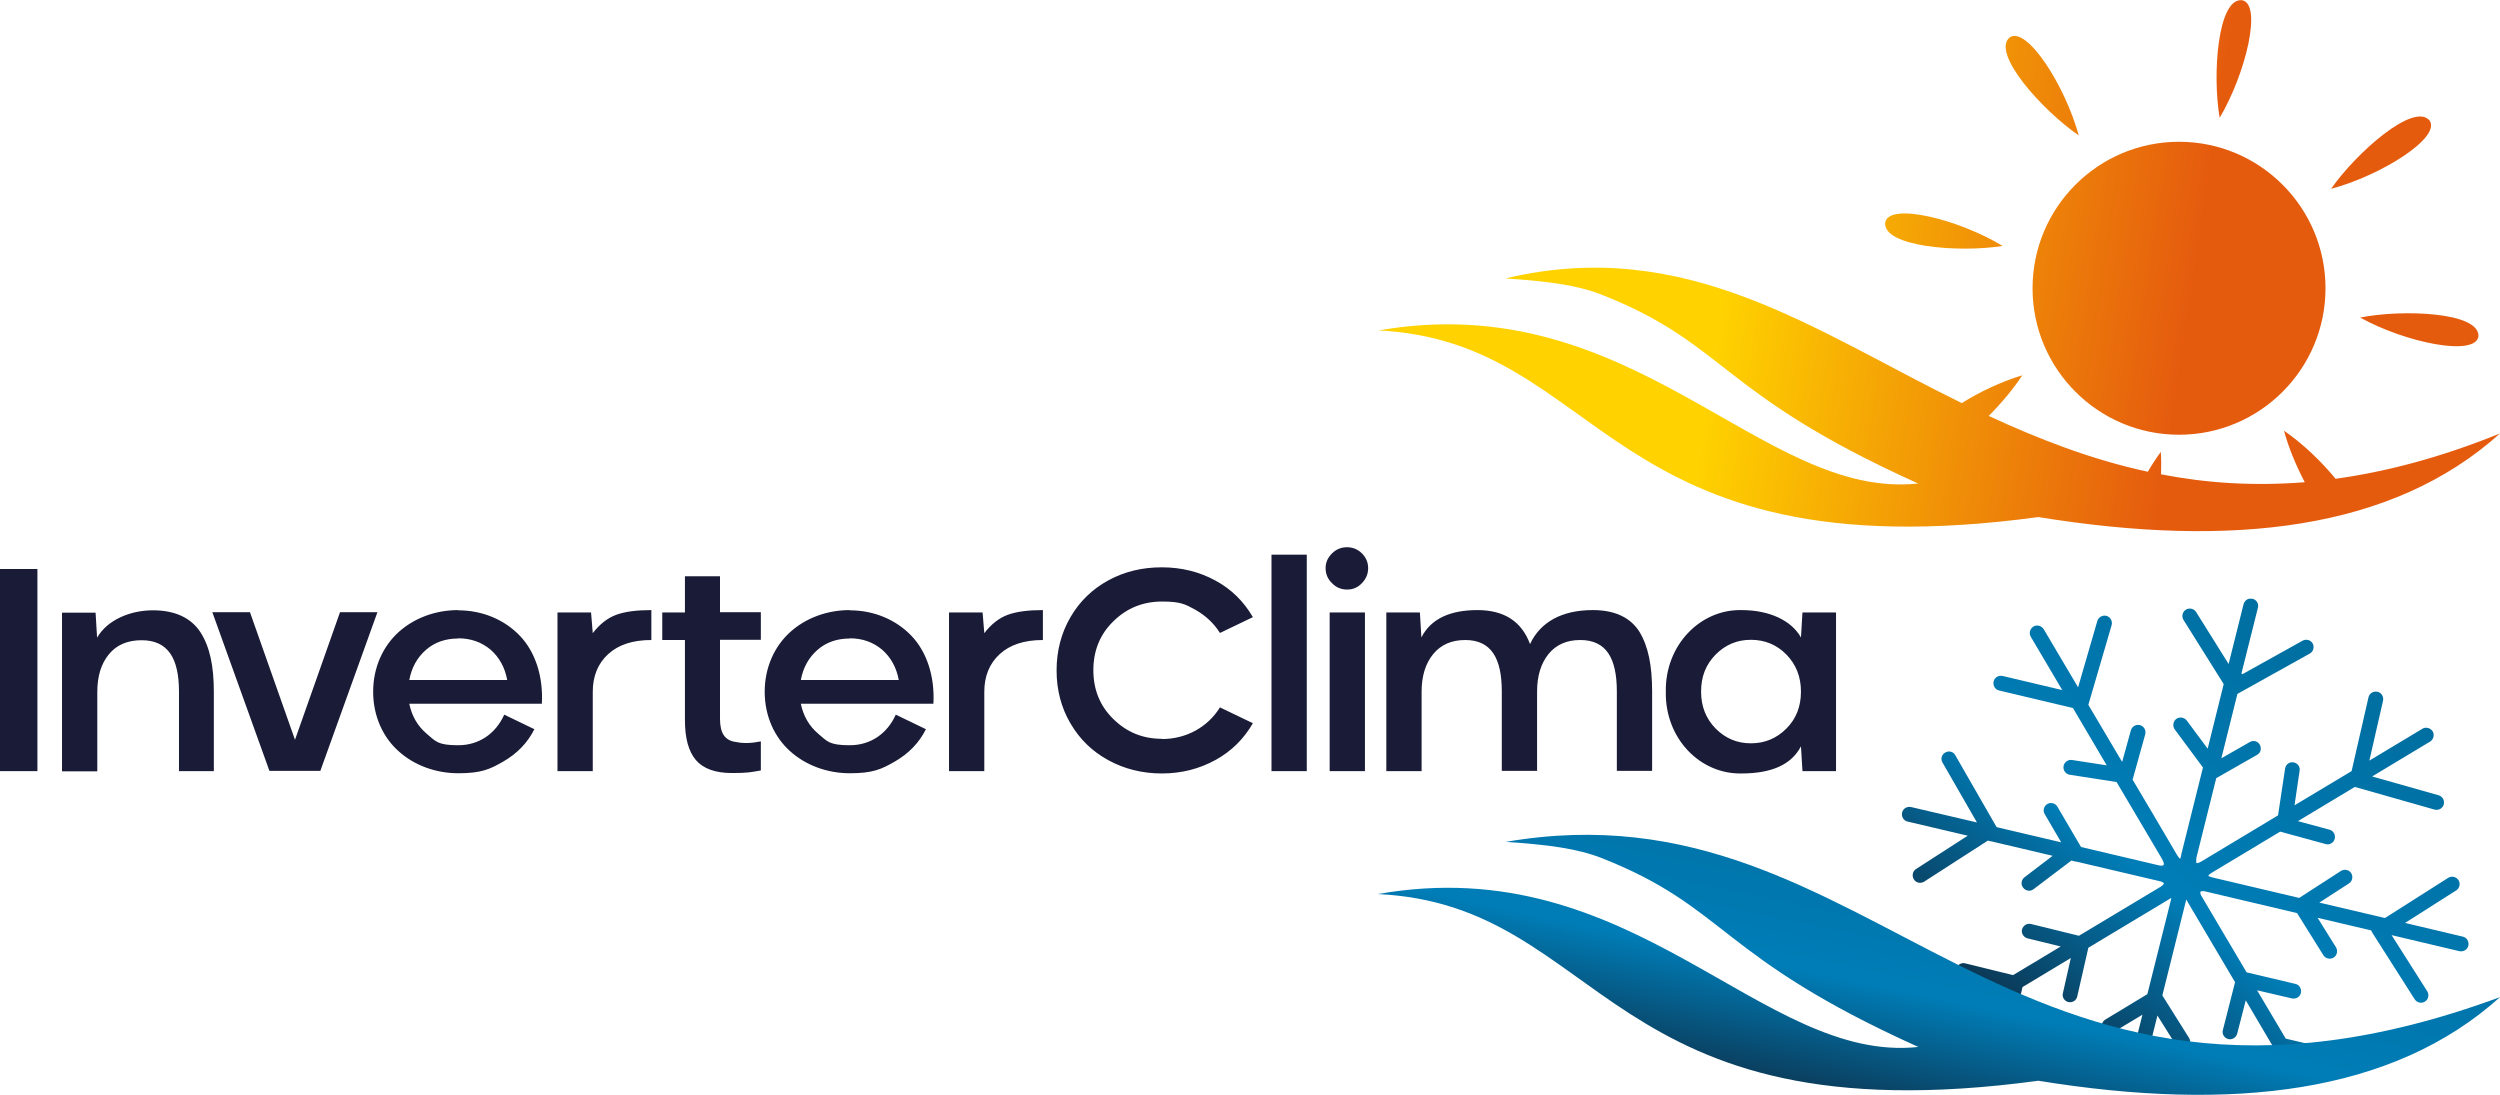
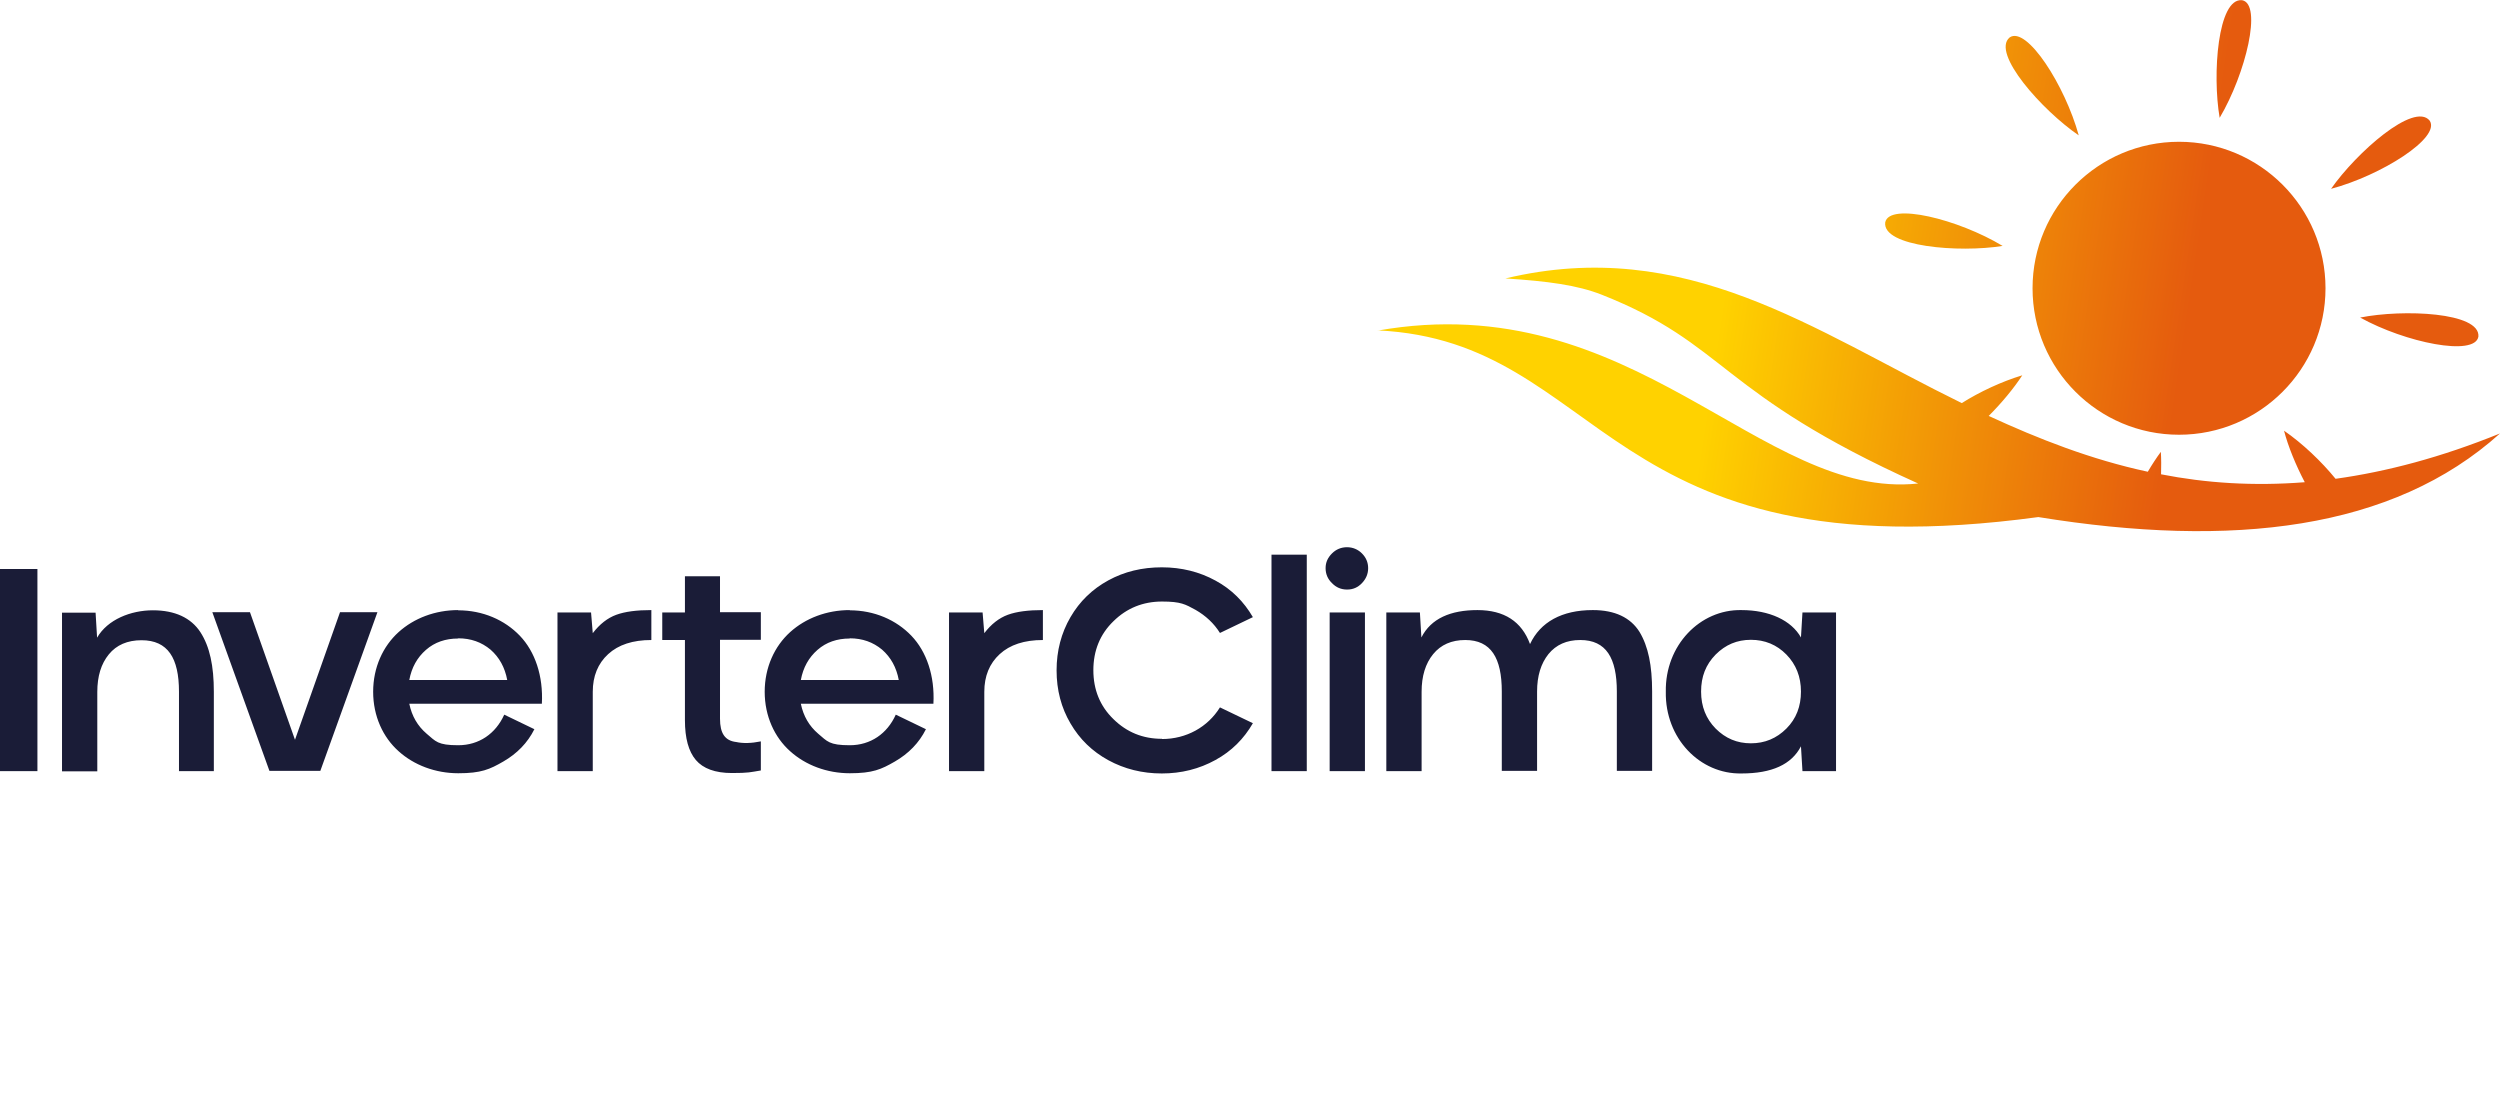
<svg xmlns="http://www.w3.org/2000/svg" xmlns:xlink="http://www.w3.org/1999/xlink" id="Layer_1" data-name="Layer 1" version="1.1" viewBox="0 0 1169.1 512">
  <defs>
    <style>
      .cls-1 {
        fill: url(#linear-gradient);
      }

      .cls-1, .cls-2, .cls-3, .cls-4, .cls-5 {
        stroke-width: 0px;
      }

      .cls-6 {
        clip-path: url(#clippath-2);
      }

      .cls-7 {
        clip-path: url(#clippath-1);
      }

      .cls-2 {
        clip-rule: evenodd;
        fill: none;
      }

      .cls-3 {
        fill: url(#linear-gradient-2);
      }

      .cls-4 {
        fill: url(#linear-gradient-3);
      }

      .cls-8 {
        clip-path: url(#clippath);
      }

      .cls-5 {
        fill: #1a1c37;
      }
    </style>
    <clipPath id="clippath">
      <path class="cls-2" d="M1038,55.1c12.3-20.8,20-53.2,10.5-55-11.4-1.2-14,34.7-10.5,55M972.1,63.3c-6.4-23.3-24.3-51.3-32.3-45.8-8.8,7.3,15.3,34.2,32.3,45.8ZM936.5,115c-20.7-12.5-53-20.5-54.9-11-1.4,11.4,34.6,14.3,54.9,11ZM1090.1,88.3c23.3-6.2,51.5-23.9,46.1-31.9-7.3-8.9-34.3,15-46.1,31.9ZM1103.7,148.5c21.1,11.7,53.7,18.4,55.3,8.9.9-11.4-35.2-12.9-55.3-8.9ZM1019,66.3c37.8,0,68.5,30.7,68.5,68.5s-30.7,68.5-68.5,68.5-68.5-30.7-68.5-68.5,30.7-68.5,68.5-68.5ZM644.3,154.5c106.7,5.1,104.6,115,308.9,87.3,90.7,14.7,165.7,6.1,215.9-39.1-27.6,11.2-53.1,17.9-76.9,21.2-6.5-8-15.4-16.5-24.1-22.5,1.9,7.3,5.5,16.1,9.7,24.1-24.1,1.9-46.3.4-67.2-3.7.1-3.6.1-7.2-.1-10.5-2,2.7-4.1,5.9-6.1,9.3-26.5-5.7-51-15.3-74.4-26.1,6.1-6.1,11.8-13,15.7-19-9.6,2.9-19.9,7.7-28.3,13-69.4-34-129.1-78.4-213.4-58.3,19.9,1.3,33.5,3.1,45,7.6,58.9,23.3,54,45.9,148,88.3-73.5,7.9-132.9-92.7-252.8-71.5Z" />
    </clipPath>
    <linearGradient id="linear-gradient" x1="1022.8" y1="151.7" x2="808.8" y2="119.4" gradientUnits="userSpaceOnUse">
      <stop offset="0" stop-color="#e55b0e" />
      <stop offset=".6" stop-color="#f4a105" />
      <stop offset="1" stop-color="#ffd200" />
    </linearGradient>
    <clipPath id="clippath-1">
      <path class="cls-2" d="M1048.6,315.3l28.2-15.7c1.7-.9,3.8-.3,4.7,1.3.9,1.7.3,3.8-1.3,4.7l-33.9,18.9-7.5,30.1,13.3-7.6c1.7-1,3.8-.4,4.7,1.3.9,1.7.4,3.8-1.3,4.7l-19.1,10.9c-3.1,12.5-6.2,24.9-9.3,37.3,0,.4-.2,2.1.1,2.4.4.2,1.7-.4,2-.6l36.1-21.7,3.3-21.9c.3-1.9,2-3.2,3.9-2.9,1.9.3,3.2,2,2.9,3.9l-2.4,16.2,26.7-16,7.9-34.5c.4-1.9,2.3-3,4.2-2.6,1.9.4,3,2.3,2.6,4.2l-6.4,28,24.8-14.9c1.6-1,3.8-.4,4.8,1.2,1,1.6.4,3.8-1.2,4.8l-27.1,16.3,31.1,8.8c1.8.5,2.9,2.4,2.4,4.3-.5,1.8-2.4,2.9-4.3,2.4l-37.3-10.6-26.6,16,14.8,4c1.8.5,2.9,2.4,2.4,4.3-.5,1.8-2.4,3-4.3,2.4l-21.2-5.8c-10.6,6.4-21.2,12.7-31.8,19.1-.4.2-1.7,1.1-1.8,1.5.2.4,1.5.7,1.8.8l40.7,9.6,19.5-12.6c1.6-1,3.8-.6,4.8,1,1,1.6.6,3.8-1,4.8l-13.9,9,30.7,7.2,29.6-18.8c1.6-1,3.8-.5,4.8,1.1,1,1.6.5,3.8-1.1,4.8l-23.9,15.2,27,6.4c1.9.4,3,2.3,2.6,4.2-.4,1.9-2.3,3-4.2,2.6l-31.7-7.5,16.7,26.3c1,1.6.5,3.8-1.1,4.8-1.6,1-3.8.5-4.8-1.1l-19.8-31.1c-.2-.3-.4-.7-.5-1.1l-25.1-5.9,8.6,13.8c1,1.6.5,3.8-1.1,4.8-1.6,1-3.8.5-4.8-1.1l-12.3-19.7c-13.8-3.3-27.7-6.5-41.5-9.8-2.2-.5-4.7-1.3-3.4,1.5l21.3,36,22.8,5.4c1.9.4,3,2.3,2.6,4.2-.4,1.9-2.3,3-4.2,2.6l-16.3-3.8,13.4,22.6,22.8,5.4c1.9.4,3,2.3,2.6,4.2-.4,1.9-2.3,3-4.2,2.6l-16.4-3.8c.6,1.5,0,3.4-1.5,4.2-1.2.7-2.6.6-3.7-.1l-1.8,7.1c-.5,1.8-2.4,3-4.2,2.5s-3-2.4-2.5-4.2l3.4-13.4-13.2-22.4-4,15.6c-.5,1.8-2.4,3-4.2,2.5-1.9-.5-3-2.4-2.5-4.2l5.7-22.4c-7.5-12.6-14.9-25.2-22.4-37.9,0-.2-.2-.6-.4-.6-.1,0-.2.4-.2.6l-11,44.1,12.5,19.9c1,1.6.5,3.8-1.1,4.8-1.6,1-3.8.5-4.8-1.1l-8.9-14.2-3.3,13.2c-.5,1.9-2.3,3-4.2,2.5-1.9-.5-3-2.4-2.5-4.2l3-11.9-13.8,8.3c-1.6,1-3.8.5-4.8-1.2-1-1.6-.4-3.8,1.2-4.8l19.7-11.9c3.7-14.7,7.3-29.3,11-44,0-.2.2-.6.2-.9-.3,0-.6.2-.7.3l-38.1,22.9-5.2,22.8c-.4,1.9-2.3,3-4.1,2.6-1.9-.4-3.1-2.3-2.6-4.2l3.7-16.4-22.6,13.6-5.2,22.8c-.4,1.9-2.3,3-4.1,2.6-1.9-.4-3.1-2.3-2.6-4.2l3.7-16.4c-1.5.6-3.4,0-4.2-1.5-.7-1.2-.6-2.6,0-3.7l-16.1-4c-1.8-.5-3-2.4-2.5-4.2.5-1.8,2.4-3,4.2-2.5l22.4,5.5,22.3-13.4-15.6-3.8c-1.8-.5-3-2.4-2.5-4.2.5-1.8,2.4-3,4.2-2.5l22.4,5.5c12.9-7.7,25.7-15.4,38.5-23.1,1.6-1.2,1.6-1.7-.2-2.3l-39.6-9.3c-.5,0-.8,0-1.1-.2l-1.1-.3-17.7,13.4c-1.5,1.2-3.7.9-4.9-.7-1.2-1.5-.9-3.7.7-4.9l13.1-10-28.9-6.8c-.3,0-.4,0-.6-.1l-.8-.2-29.8,19.2c-1.6,1-3.8.6-4.8-1.1-1-1.6-.6-3.8,1-4.8l24.2-15.6-28.1-6.6c-1.9-.4-3-2.3-2.6-4.2.4-1.9,2.3-3,4.2-2.6l30.8,7.2-16.1-28c-1-1.7-.4-3.8,1.3-4.7,1.7-1,3.8-.4,4.7,1.3l19.3,33.6,30.2,7.1-7.7-13.2c-1-1.6-.4-3.8,1.2-4.7,1.6-1,3.8-.4,4.7,1.2l11.1,18.9c12.2,2.9,24.4,5.7,36.5,8.6,3.1.6,2.4-1.1,1.2-3.3l-21.1-35.7-21.9-3.4c-1.9-.3-3.2-2.1-2.9-4,.3-1.9,2.1-3.2,4-2.9l16.2,2.5-15.8-26.8-34.5-8.2c-1.9-.4-3-2.3-2.6-4.2.4-1.9,2.3-3,4.2-2.6l27.9,6.6-14.7-24.9c-1-1.6-.4-3.8,1.2-4.8,1.6-1,3.8-.4,4.8,1.2l16.1,27.2,9-31c.5-1.8,2.5-2.9,4.3-2.4,1.8.5,2.9,2.5,2.4,4.3l-10.9,37.3,15.8,26.7,4.1-14.8c.5-1.8,2.4-2.9,4.3-2.4,1.8.5,2.9,2.4,2.4,4.3l-5.9,21.2c6.8,11.5,13.6,22.9,20.3,34.4.3.5,1.4,2.4,1.9,2.6.3-.3.5-1.8.6-2.2l10.1-40.5-13.2-17.8c-1.1-1.5-.8-3.7.7-4.9,1.5-1.1,3.7-.8,4.9.7l9.8,13.2,7.5-30.2-18.8-30c-1-1.6-.5-3.8,1.1-4.8,1.6-1,3.8-.5,4.8,1.1l15.2,24.3,7-28c.5-1.8,2.3-3,4.2-2.5,1.9.5,3,2.4,2.5,4.2l-7.7,30.7Z" />
    </clipPath>
    <linearGradient id="linear-gradient-2" x1="1091" y1="303.8" x2="952.7" y2="484.3" gradientUnits="userSpaceOnUse">
      <stop offset="0" stop-color="#006ea0" />
      <stop offset=".6" stop-color="#007db7" />
      <stop offset="1" stop-color="#0c3551" />
    </linearGradient>
    <clipPath id="clippath-2">
      <path class="cls-2" d="M644.3,418.1c106.7,5.1,104.6,115,308.9,87.3,90.7,14.7,165.7,6.1,215.9-39.1-232.6,85.8-290-102.8-465-72.6,19.9,1.3,33.5,3.1,45,7.6,58.9,23.3,54,45.9,148,88.3-73.5,7.9-132.9-92.7-252.8-71.5" />
    </clipPath>
    <linearGradient id="linear-gradient-3" x1="923.2" y1="378.1" x2="892.8" y2="524.9" xlink:href="#linear-gradient-2" />
  </defs>
  <path class="cls-5" d="M818.8,347.6c-6.5,0-11.9-2.3-16.5-6.9-4.5-4.6-6.8-10.3-6.8-17.3s2.2-12.6,6.8-17.3c4.6-4.6,10-6.9,16.5-6.9s12.1,2.3,16.6,6.9c4.5,4.6,6.8,10.4,6.8,17.3s-2.2,12.7-6.8,17.3c-4.6,4.6-10.1,6.9-16.6,6.9M814.4,285.3c-19.4-.4-35.8,16.5-35.4,38.2-.4,21.8,16,38.6,35.4,38.2,14.2,0,23.4-4.2,27.8-12.7l.7,11.6h15.7v-74.2h-15.7l-.7,11.7c-4.5-8-14.8-12.8-27.8-12.8ZM744.8,285.3c-14.4,0-24.5,5.6-29.3,15.9-3.9-10.6-12.1-15.9-24.6-15.9s-21.7,3.9-26.2,12.8l-.7-11.7h-15.7v74.2h16.5v-37.1c0-7.3,1.8-13.2,5.4-17.6,3.6-4.4,8.6-6.6,15-6.6,12.1,0,17.1,8.4,17.1,24.1v37.1h16.5v-37.1c0-7.3,1.8-13.1,5.3-17.5,3.6-4.4,8.5-6.6,14.9-6.6,12.1,0,17.1,8.4,17.1,24.1v37.1h16.5v-37.1c0-12.2-1.8-21.1-5.9-27.9-4.2-6.7-11.5-10.2-21.8-10.2ZM621.8,360.6h16.5v-74.2h-16.5v74.2ZM630,275.7c2.7,0,5-1,6.9-3,1.9-2,2.9-4.3,2.9-7s-1-5-2.9-6.9c-1.9-1.9-4.3-2.9-7-2.9s-5.1,1-7,2.9c-2,2-3,4.2-3,6.9s1,5.1,3,7c1.9,2,4.3,3,7,3ZM594.6,360.6h16.5v-101.2h-16.5v101.2ZM543.4,345.5c-9,0-16.5-3.1-22.7-9.2-6.3-6.1-9.4-13.8-9.4-22.9s3.1-16.8,9.4-22.9c6.2-6.1,13.8-9.2,22.7-9.2s10.9,1.3,15.7,3.9c4.7,2.7,8.6,6.3,11.4,10.8l15.4-7.4c-4.2-7.2-9.9-13-17.5-17.1-7.5-4.1-15.9-6.2-25.1-6.2s-17.5,2-25,6.1c-7.5,4.1-13.4,9.8-17.7,17.2-4.3,7.4-6.5,15.7-6.5,24.9s2.2,17.5,6.5,24.8c4.3,7.4,10.2,13.1,17.7,17.2,7.5,4.1,15.9,6.2,25,6.2s17.5-2.1,25.1-6.3c7.5-4.1,13.3-9.9,17.5-17.2l-15.4-7.4c-5.7,9.2-15.7,14.8-27.1,14.8ZM443.8,360.6h16.5v-37.1c0-7.3,2.4-13.2,7.2-17.6,4.8-4.4,11.5-6.6,20.2-6.6v-14c-6.8,0-12.3.7-16.4,2.2-4.1,1.5-7.8,4.4-11,8.6l-.8-9.7h-15.7v74.2ZM397.4,298.5c5.9,0,10.9,1.8,15.1,5.3,4.1,3.6,6.7,8.3,7.8,14.2h-45.8c1.1-5.9,3.7-10.5,7.8-14.1,4.1-3.6,9.2-5.3,15-5.3ZM397.4,285.3c-10.8,0-20.7,3.8-27.9,10.3-7.3,6.6-11.9,16.5-11.9,27.9s4.6,21.3,11.9,27.8c7.2,6.5,17.2,10.3,27.9,10.3s14.7-1.8,21.1-5.5c6.4-3.7,11.3-8.7,14.5-15.1l-14.1-6.8c-4,8.9-11.8,14.3-21.5,14.3s-10.5-1.8-14.8-5.4c-4.2-3.6-6.9-8.2-8.1-14h62c.7-13-3.2-24.4-10.3-31.8-7.1-7.4-17.3-11.9-28.9-11.9ZM320.3,286.4h-10.6v12.9h10.6v37.5c0,8.4,1.7,14.6,5.1,18.6,3.4,4,9,6.1,16.9,6.1s8.6-.4,13.5-1.2v-13.6c-4.4.9-8.3,1-11.5.3-5.3-.6-7.6-4.1-7.6-10.9v-36.9h19.1v-12.9h-19.1v-16.8h-16.4v16.8ZM260.7,360.6h16.5v-37.1c0-7.3,2.4-13.2,7.2-17.6,4.8-4.4,11.5-6.6,20.2-6.6v-14c-6.8,0-12.3.7-16.4,2.2-4.1,1.5-7.8,4.4-11,8.6l-.8-9.7h-15.7v74.2ZM214.3,298.5c5.9,0,10.9,1.8,15.1,5.3,4.1,3.6,6.7,8.3,7.8,14.2h-45.8c1.1-5.9,3.7-10.5,7.8-14.1,4.1-3.6,9.2-5.3,15-5.3ZM214.3,285.3c-10.8,0-20.7,3.8-27.9,10.3-7.3,6.6-11.9,16.5-11.9,27.9s4.6,21.3,11.9,27.8c7.2,6.5,17.2,10.3,27.9,10.3s14.7-1.8,21.1-5.5c6.4-3.7,11.3-8.7,14.5-15.1l-14.1-6.8c-4,8.9-11.8,14.3-21.5,14.3s-10.5-1.8-14.8-5.4c-4.2-3.6-6.9-8.2-8.1-14h62c.7-13-3.2-24.4-10.3-31.8-7.1-7.4-17.3-11.9-28.9-11.9ZM138,346.1l-21.1-59.8h-17.6l26.7,74.2h23.8l26.7-74.2h-17.5l-21.1,59.8ZM100,360.6v-37.1c0-12.1-1.9-21.1-6.3-27.9-4.4-6.7-11.9-10.2-22.2-10.2s-21.2,4.3-26.1,12.8l-.7-11.7h-15.7v74.2h16.5v-37.1c0-7.4,1.8-13.2,5.4-17.6,3.6-4.4,8.7-6.6,15.3-6.6,12.3,0,17.5,8.3,17.5,24.1v37.1h16.5ZM0,360.6h17.5v-94.5H0v94.5Z" />
  <g class="cls-8">
    <rect class="cls-1" x="644.3" y="-1.2" width="524.8" height="270.8" />
  </g>
  <g class="cls-7">
-     <rect class="cls-3" x="889.1" y="280" width="265.6" height="228.2" />
-   </g>
+     </g>
  <g class="cls-6">
-     <rect class="cls-4" x="644.3" y="363.6" width="524.8" height="188.6" />
-   </g>
+     </g>
</svg>